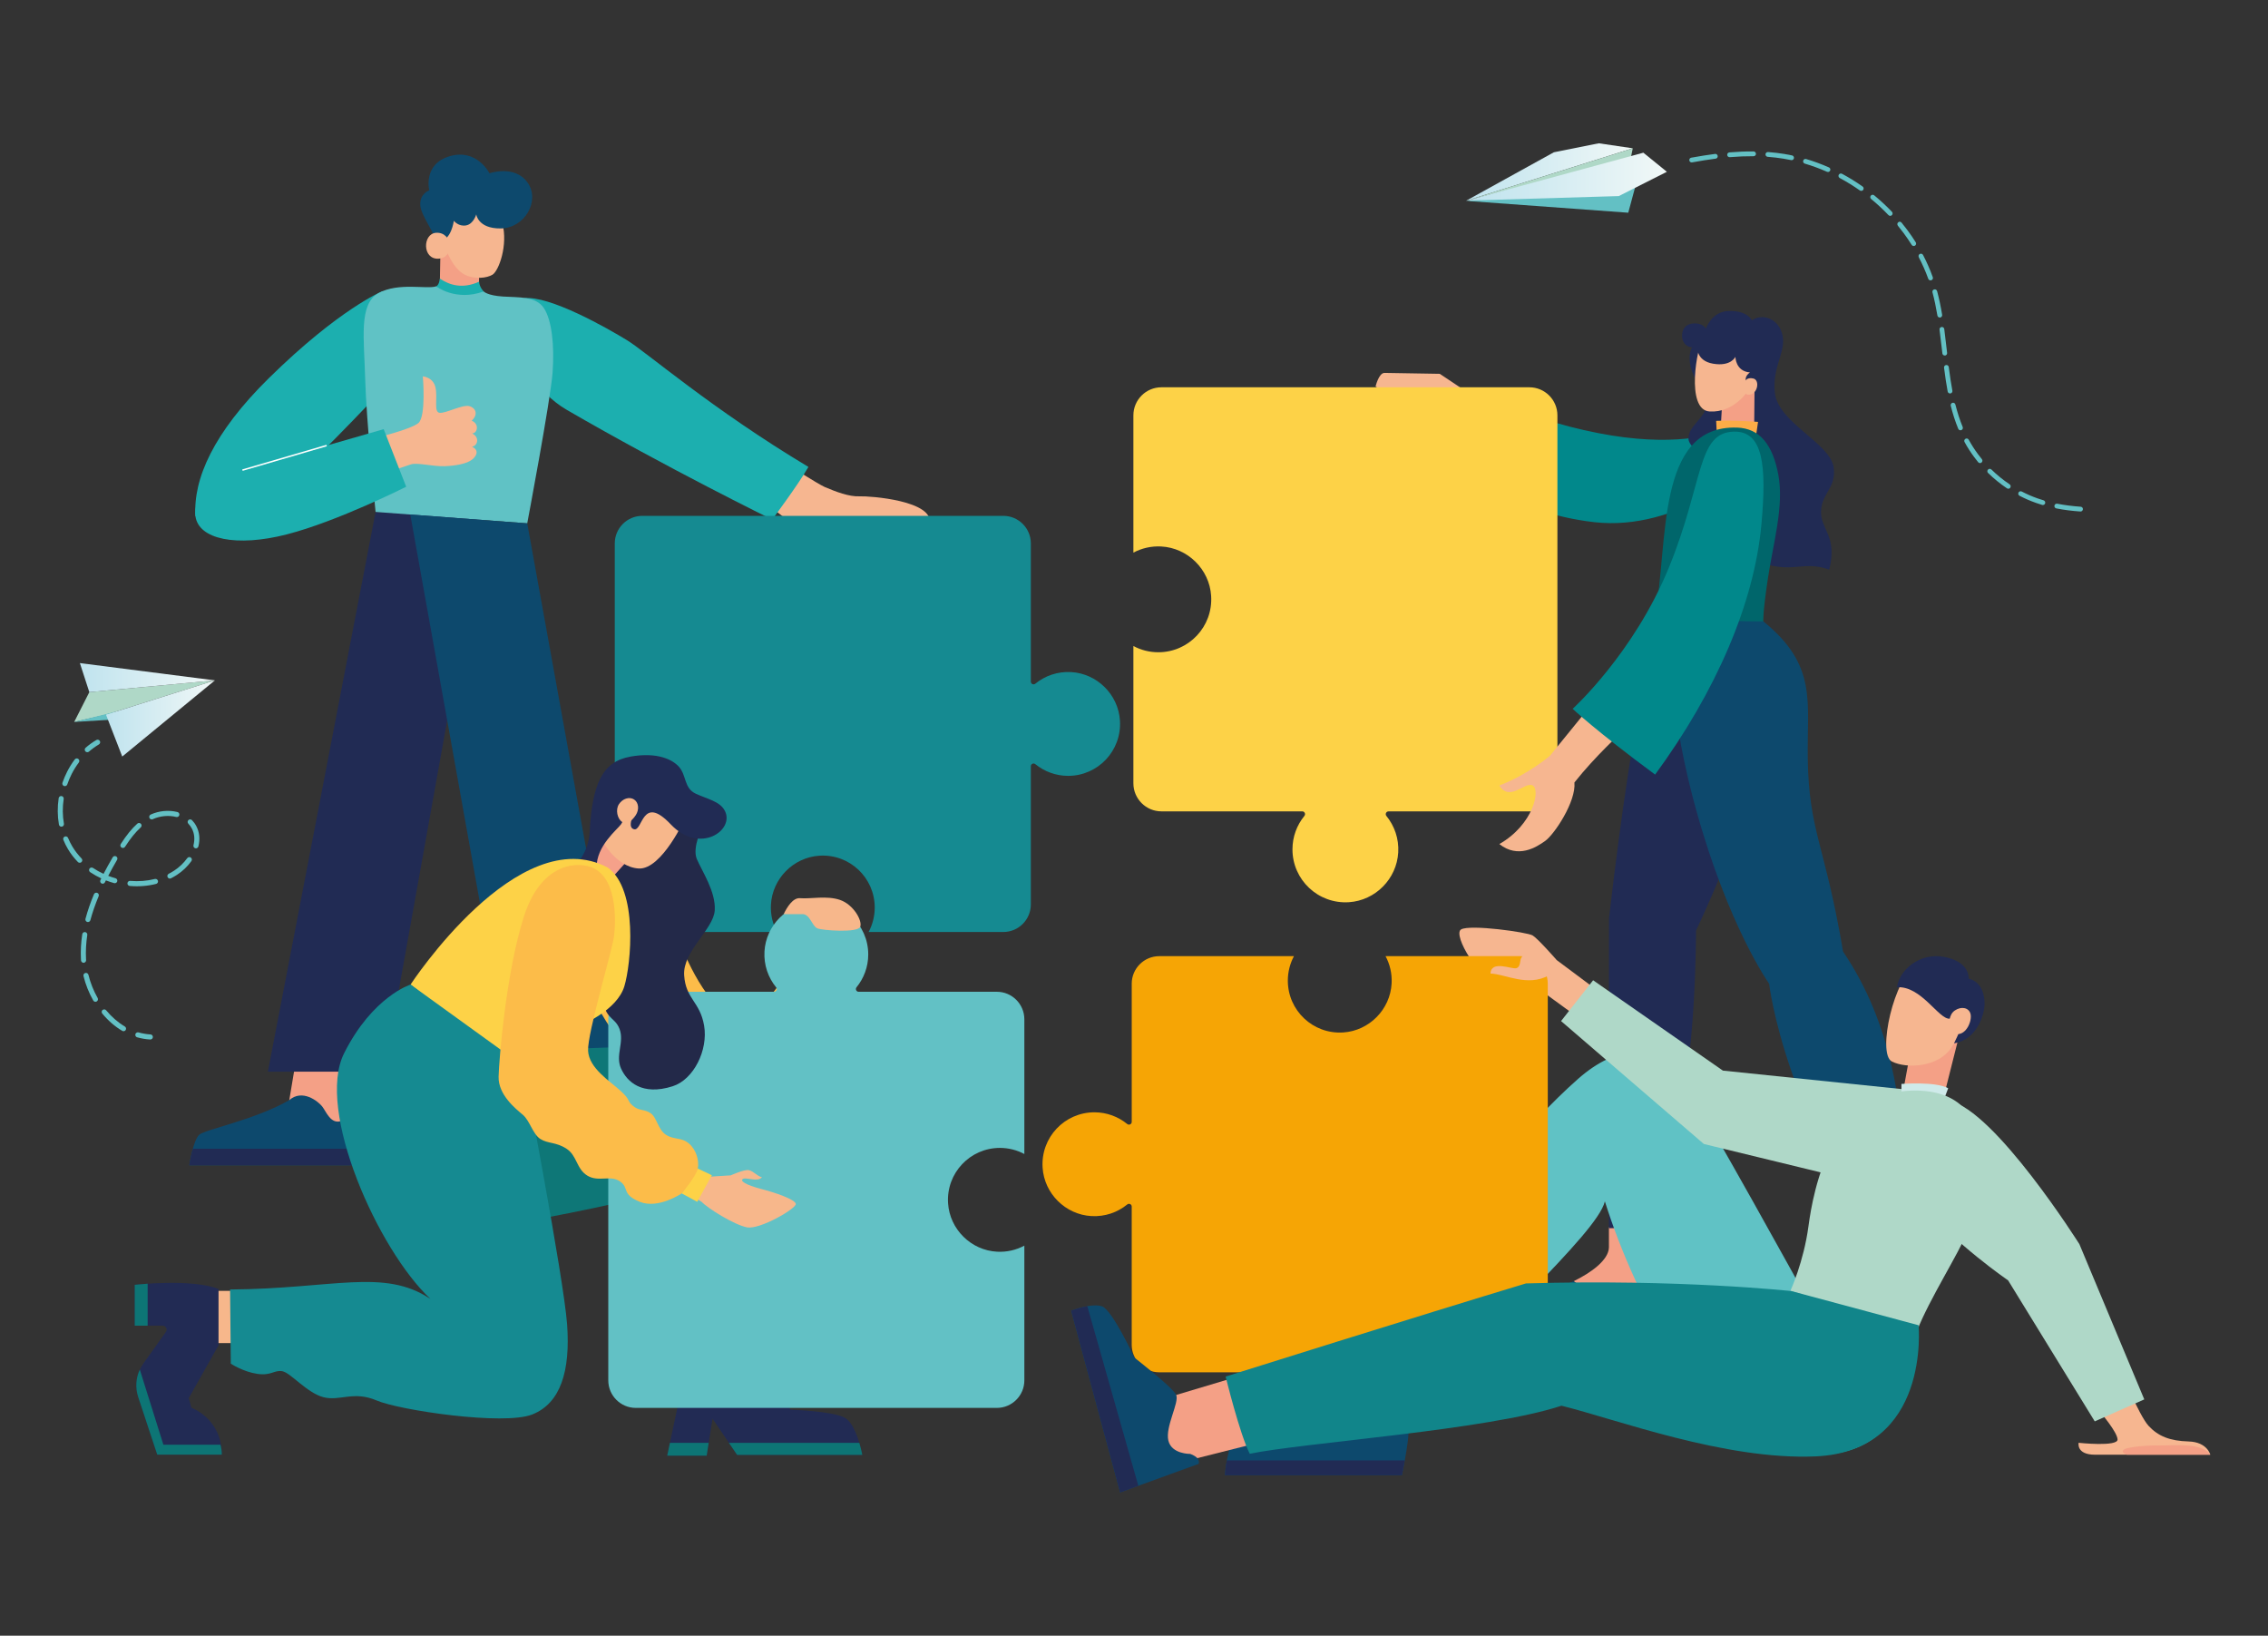
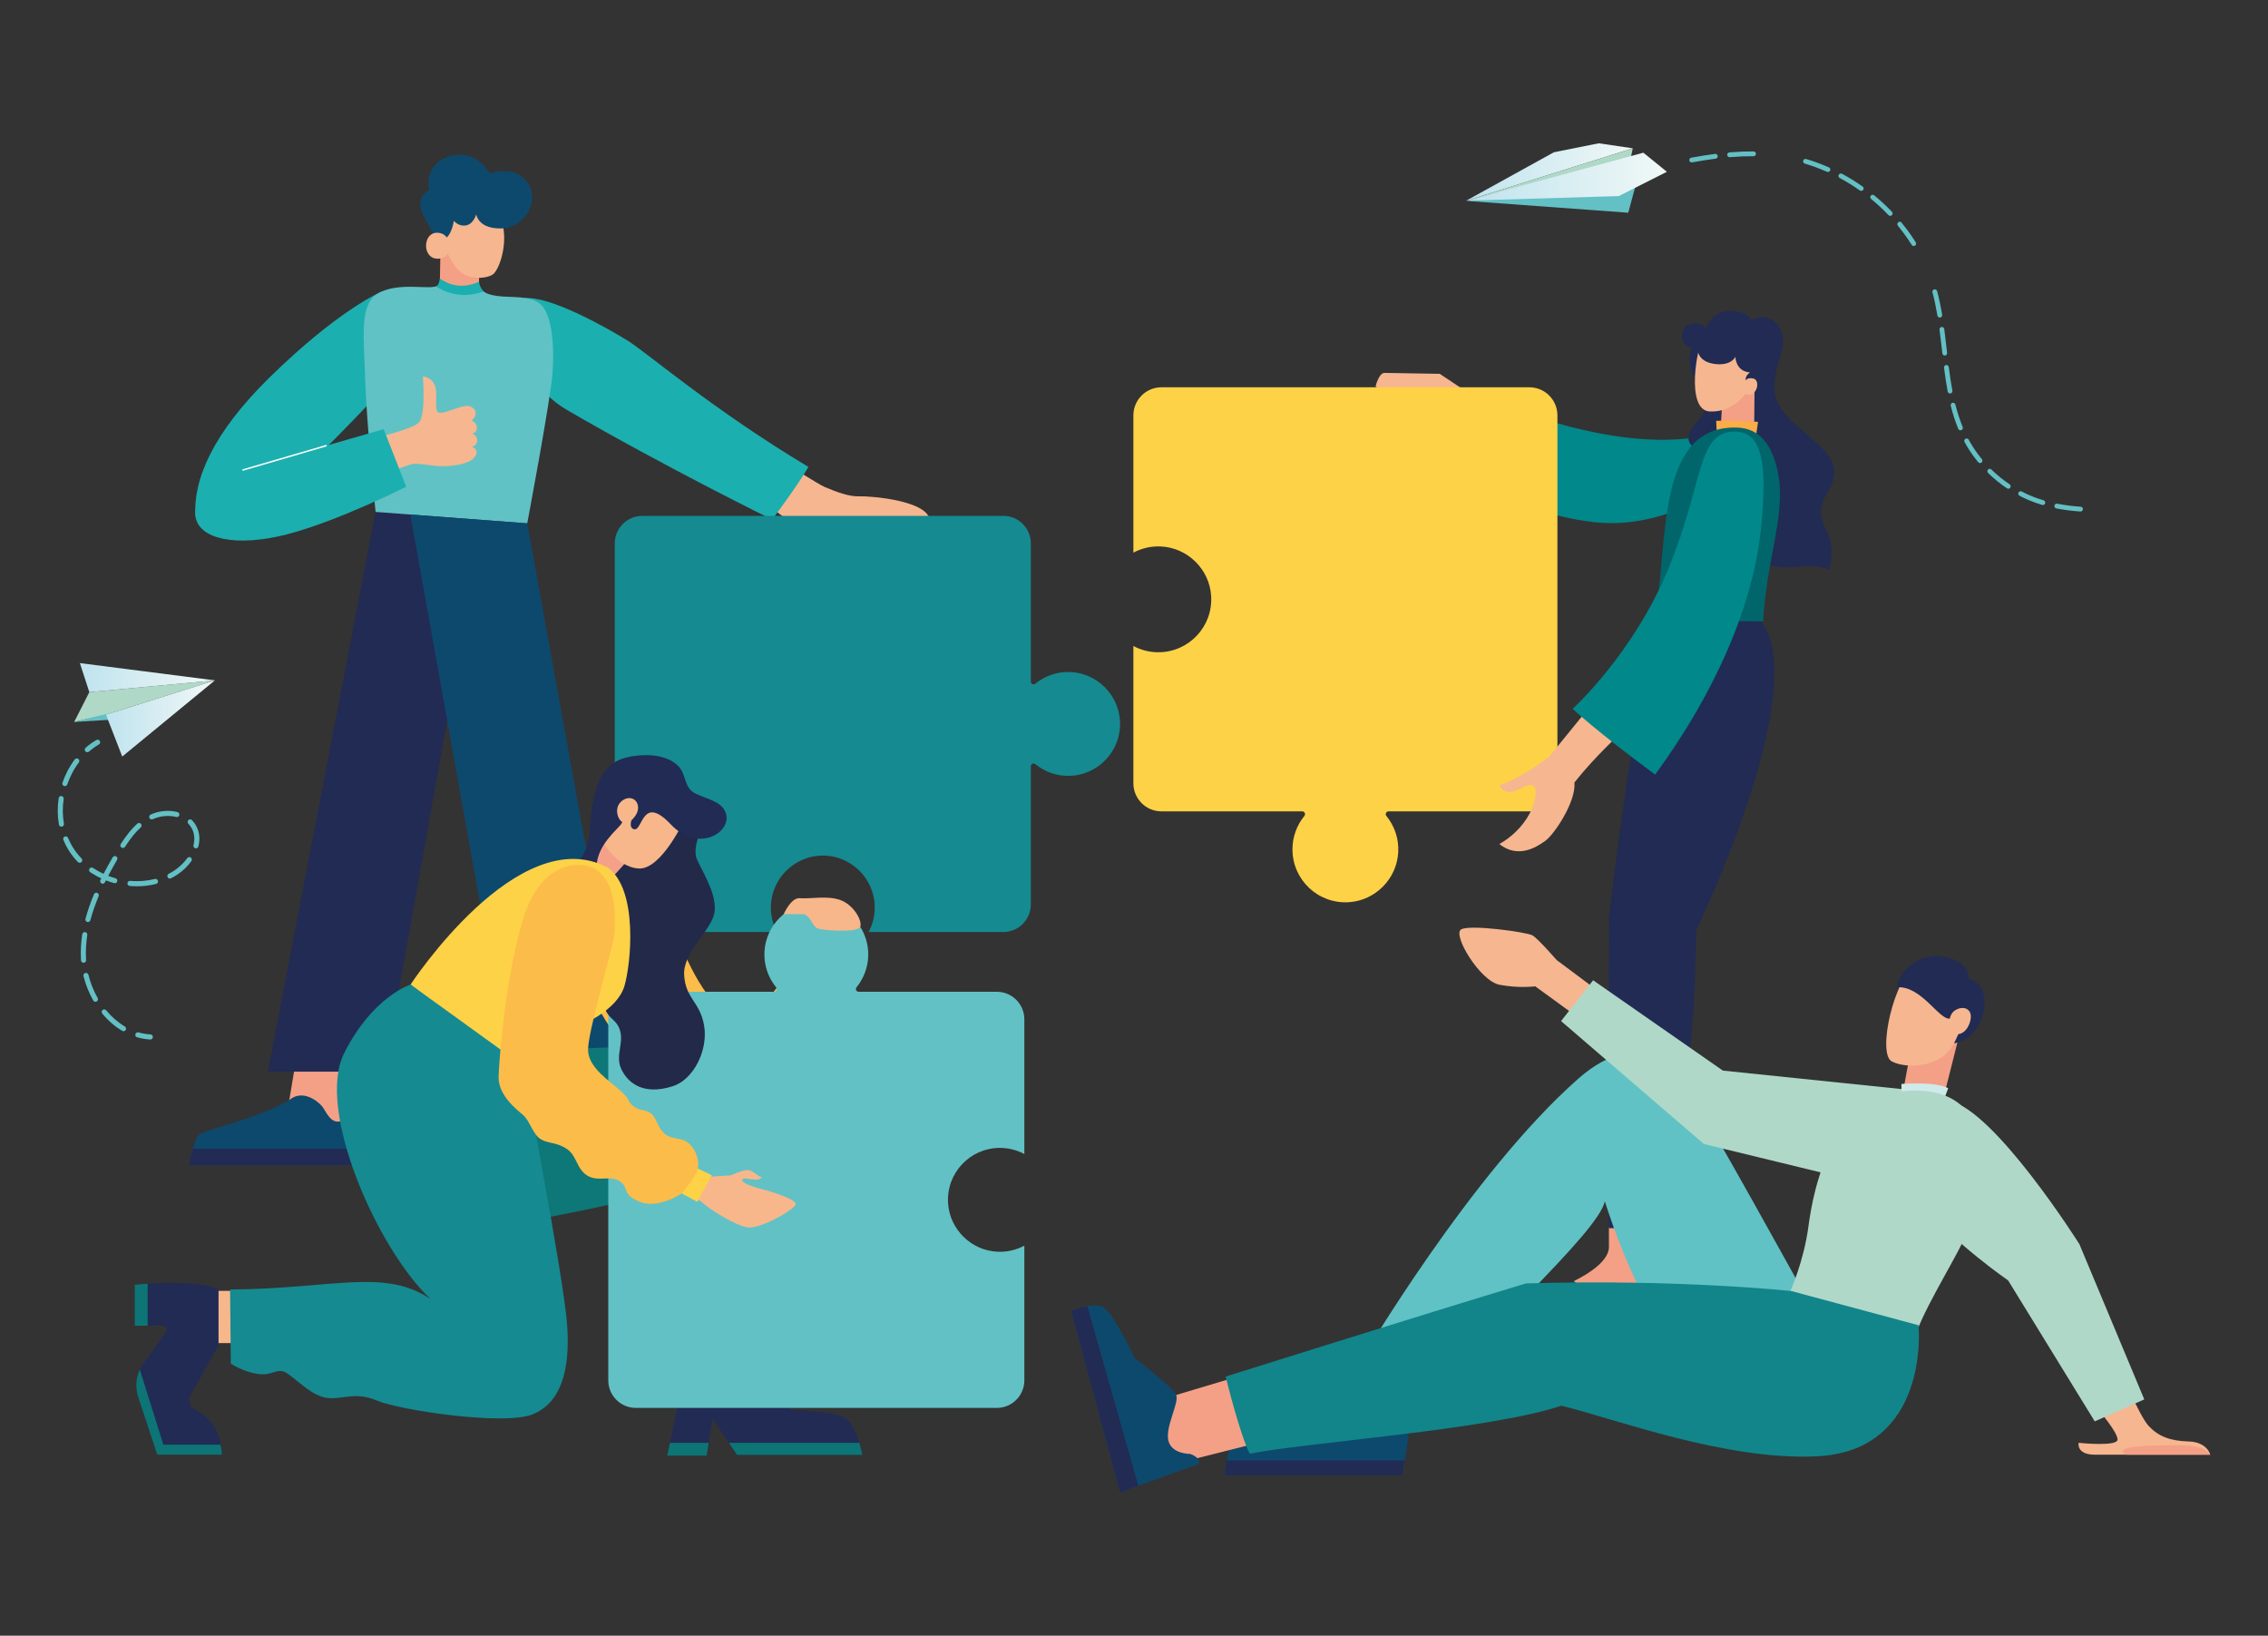
<svg xmlns="http://www.w3.org/2000/svg" xmlns:xlink="http://www.w3.org/1999/xlink" id="uuid-112d8dd0-f6a5-4724-aa55-09c059850906" width="864" height="623" viewBox="0 0 864 623">
  <rect x="0" y="0" width="864" height="623" fill="#333333" stroke="none" />
  <defs>
    <linearGradient id="uuid-b5621879-4bb2-4a20-a8fd-05d78fce6d04" x1="189.14" y1="258.09" x2="240.57" y2="258.09" gradientTransform="translate(271) rotate(-180) scale(1 -1)" gradientUnits="userSpaceOnUse">
      <stop offset="0" stop-color="#f1f8f7" />
      <stop offset="1" stop-color="#bfe3ee" />
    </linearGradient>
    <linearGradient id="uuid-75d24fe0-8c3c-43df-ae74-b5f8e970309b" y1="273.65" x2="230.61" y2="273.65" xlink:href="#uuid-b5621879-4bb2-4a20-a8fd-05d78fce6d04" />
    <linearGradient id="uuid-d2013f5a-13b4-43a6-82c6-d97165cb1b3d" x1="214.42" y1="65.54" x2="278" y2="65.54" gradientTransform="translate(836.43) rotate(-180) scale(1 -1)" xlink:href="#uuid-b5621879-4bb2-4a20-a8fd-05d78fce6d04" />
    <linearGradient id="uuid-efa3bb46-2294-4de2-9a76-d66b01f4e639" x1="201.43" y1="67.28" x2="277.6" y2="67.28" gradientTransform="translate(836.43) rotate(-180) scale(1 -1)" xlink:href="#uuid-b5621879-4bb2-4a20-a8fd-05d78fce6d04" />
  </defs>
  <path d="M263.03,153.47s46.77,30.16,51.11,32c4.34,1.84,9.26,3.74,13.25,3.57,4-.17,28.64,1.63,26.76,10.55-1.45,6.87-42.66,6.88-49.62,1.83s-14.92-11.44-14.92-11.44l-26.57-36.51Z" fill="#f6b690" />
  <path d="M199.48,113.59c9.79-1.23,31.97,11.46,39.39,15.99,7.42,4.53,32.14,26.12,69.1,48.26-3.91,6.8-13.8,20.05-13.8,20.05,0,0-40.25-19.72-78.32-41.82-5.74-3.33-10.37-8.3-14.18-13.73-3.35-4.76-6.41-10.51-6.25-15.43.35-10.64,4.07-13.31,4.07-13.31Z" fill="#1cafaf" />
  <path d="M74.46,196.58c-.9-14.18,6.85-31.77,27.97-52.56,26.73-26.31,43.06-33.02,43.06-33.02,0,0,7.52.82,9.76,8.4,3.9,13.15-10.87,30.3-10.87,30.3,0,0-28.05,30.27-48.07,46.75-7.36-.23-14.56,1.13-21.85.12Z" fill="#1cafaf" />
  <polygon points="202.87 405.06 205.94 432.38 232.49 430.91 226.94 397.63 202.87 405.06" fill="#f4a086" />
  <path d="M182.62,94.88l-.15,14.35s-4.7,2.24-8.8,1.68c-4.1-.56-6.1-3.23-6.1-3.23l.21-12.21,11.36-3.96,3.48,3.37Z" fill="#f4a086" />
  <polygon points="137.84 405.06 134.77 432.38 108.22 430.91 113.77 397.63 137.84 405.06" fill="#f4a086" />
  <polygon points="143.08 194.98 102.05 408.17 146.36 408.17 184.41 195.98 143.08 194.98" fill="#212b54" />
  <path d="M72.11,443.83s1.48-9.68,3.84-11.68c2.36-2.01,21.44-5.71,34.26-13.15,4.98-4.31,10.88.41,12.47,2.35,1.59,1.95,3.25,7.02,7.38,5.61,4.13-1.42,6.73-2.66,6.73-2.66l2.01,19.53h-66.67Z" fill="#0d496d" />
  <path d="M73.47,437.52c-.87,3.1-1.36,6.31-1.36,6.31h66.67l-.65-6.31h-64.67Z" fill="#212b54" />
  <path d="M169.91,94.94s2.53,7.44,7.23,9.72c3.76,1.82,8.37,1.26,10.49-.04,2.35-1.44,6-11.19,3.72-19.71-2.28-8.52-7.12-10.73-13.85-9.61-6.73,1.12-11.15,7.96-7.58,19.64Z" fill="#f6b690" />
  <path d="M172.89,84.1s-1.02,7.65-5.4,7.54c-4.38-.11-2.28.77-2-.88.28-1.65-5.04-8.63-5.37-12.45-.39-4.52,3.4-5.82,3.4-5.82,0,0-2.5-10.03,7.85-13.01,10.35-2.98,15.09,6.52,15.09,6.52,0,0,9.61-3.37,14.52,3.54,4.91,6.91-1.05,17.43-10.35,17.47-8.59.04-9.2-5.37-9.2-5.37,0,0-1,3.68-3.88,4.21s-4.66-1.75-4.66-1.75Z" fill="#0d496d" />
  <path d="M184.26,111s-1.54-1.42-1.77-3.7c-6.23,2.81-11.14,1.37-14.93-1.19-.28,2.6-1.4,2.95-1.4,2.95,0,0,2.4,4.86,9.05,5.3,7.41.49,9.05-3.35,9.05-3.35Z" fill="#1cafaf" />
  <path d="M184.26,111s1.37,1.56,7.33,1.94c5.96.39,12.59-.18,15.61,4.42,3.02,4.59,4.07,14.24,3.3,24.62-.77,10.38-9.65,57.35-9.65,57.35l-57.77-4.35s-3.58-35.36-3.96-50.61c-.39-15.26-2.56-28.52,5.05-32.72,7.61-4.21,18.55-1.37,21.99-2.6,0,0,7.44,5.86,18.1,1.95Z" fill="#60c2c5" />
  <path d="M143.47,166.69s12.8-3.08,15.87-5.52c3.07-2.44,1.74-17.82,1.74-17.82,0,0,3.99.27,4.84,4.32.85,4.05-.75,9.23,1.52,9.56,2.27.33,8.92-3.34,11.47-2.51,2.56.83,3.2,3.32.77,5.52,2.96,1.13,2.29,4.75.18,4.86,2.95,1.41,2.15,4.67-.04,5.05,3.3,1.5,1.26,4.28-.69,5.37-1.95,1.1-5.15,1.85-9.66,2.04-4.51.19-10.6-1.52-13.03-.66-2.43.86-9.93,3.29-9.93,3.29l-3.04-13.5Z" fill="#f6b690" />
  <polygon points="200.85 199.33 238.66 408.17 194.35 408.17 156.3 195.98 200.85 199.33" fill="#0d496d" />
  <path d="M268.6,443.83s-1.48-9.68-3.84-11.68c-2.36-2.01-21.44-5.71-34.26-13.15-4.98-4.31-10.88.41-12.47,2.35-1.59,1.95-3.25,7.02-7.38,5.61s-6.73-2.66-6.73-2.66l-2.01,19.53h66.67Z" fill="#0d496d" />
  <path d="M267.24,437.52c.87,3.1,1.36,6.31,1.36,6.31h-66.67l.65-6.31h64.67Z" fill="#212b54" />
  <path d="M95.7,177.98l50.46-14.52,8.58,21.93s-26.23,13.21-45.45,18.14c-19.21,4.93-33.68,1.9-34.84-6.95-1.62-12.38,21.24-18.6,21.24-18.6Z" fill="#1cafaf" />
  <path d="M166.15,88.66c-5.2.31-5.35,10.22.92,9.87,6.27-.35,5.45-10.25-.92-9.87Z" fill="#f6b690" />
  <line x1="124.43" y1="169.71" x2="92.36" y2="179.07" fill="#212b54" />
  <rect x="91.69" y="174.11" width="33.41" height=".56" transform="translate(-44.54 37.37) rotate(-16.28)" fill="#fff" />
  <path d="M408.04,255.98c-5.18-.29-9.96,1.42-13.64,4.43-.68.56-1.7.08-1.7-.8v-52.64c0-5.79-4.7-10.49-10.49-10.49h-137.52c-5.79,0-10.49,4.7-10.49,10.49v137.52c0,5.79,4.7,10.49,10.49,10.49h51.31c-1.64-3.06-2.5-6.6-2.31-10.36.51-9.94,8.54-18.07,18.47-18.7,11.51-.73,21.07,8.39,21.07,19.74,0,3.37-.85,6.55-2.33,9.32h51.31c5.79,0,10.49-4.7,10.49-10.49v-52.64c0-.88,1.02-1.36,1.71-.8,3.41,2.78,7.76,4.46,12.5,4.46,11.36,0,20.48-9.57,19.74-21.09-.64-9.89-8.71-17.88-18.6-18.44Z" fill="#158a91" />
  <path d="M565.51,153.73l-17.03-11.35s-18.84-.33-21.04-.35-3.41,5.17-3.41,5.17c0,0,12.64,9.02,22.55,9.56,9.91.54,15.74,6.09,15.74,6.09l3.18-9.11Z" fill="#f6b690" />
  <path d="M663.62,162.96c-2.03-.5-4.17-.25-6.08.6-4.54,2-20.36,6.97-48.75,1.39-30.37-5.97-43.15-15.71-43.15-15.71l-11.6,28.35s21.54,17.74,53.39,21.3c31.85,3.56,59.22-20.51,61.5-24.83,2.12-4.02.16-9.75-5.31-11.1Z" fill="#01888b" />
  <path d="M612.92,467.38c0,2.76,0,5.36,0,7.78-.16,4.79-6.74,9.57-13.45,12.83,1.92,1.48,6.51,4.37,13.48,4.86,0,3.07,0,4.71,0,4.71l16.04-2.38s.2-12.35,1.95-27.8h-18.04Z" fill="#f4a086" />
  <path d="M630.91,467.78c1.29-11.52,3.44-24.82,7.02-36.02,8.32-26.03,8.17-77.34,8.17-77.34,0,0,44.5-91.72,24.82-117.75-29.36-5.45-38.44-4.54-38.44-4.54,0,0-9.54,30.88-19.52,117.6-.09,48.08-.07,91.01-.04,118.05h17.99Z" fill="#212b54" />
  <path d="M731.8,491.92c.52-.46,1.06-.88,1.61-1.27-1.12-4.85-2.92-13.21-4.54-23.27h-19.56c7.56,15.57,13.69,27.8,13.69,27.8h5.53c.92-1.2,2.01-2.29,3.27-3.26Z" fill="#f4a086" />
  <path d="M630.19,488.26l-1.57-.02s-7.65,4.7-13.77,4.68c-8.04-.03-13.29-3.32-15.38-4.93.2-.1-7.81,3.28-10.71,3.88-16.21,3.31-15.71,14.61-15.71,14.61h57.91l-.77-18.21Z" fill="#0d496d" />
  <path d="M573.91,502.27c-.95,2.39-.87,4.2-.87,4.2h57.91l-.18-4.2h-56.87Z" fill="#212b54" />
  <path d="M726.27,499.1c1.18-2.86,3.02-5.25,5.52-7.18.81-.72,1.66-1.35,2.55-1.89-.3-.16-.64-.25-.99-.25h-.32c-3.05,2.64-4.41.64-5.28-1.86-.3-.87-1.13-1.44-2.05-1.44h-5.37c-1.01,0-1.9.7-2.12,1.69-.46,2.08-1.74,4.42-7.07,5.76-12.65,3.19-10.71,12.55-10.71,12.55h23.28c.27-2.67,1.13-5.13,2.55-7.38Z" fill="#0d496d" />
  <path d="M532.66,324.68c.3-5.28-1.45-10.15-4.51-13.9-.57-.7-.08-1.74.82-1.74h53.64c5.9,0,10.69-4.79,10.69-10.69v-140.15c0-5.9-4.79-10.69-10.69-10.69h-140.15c-5.9,0-10.69,4.79-10.69,10.69v52.29c3.12-1.67,6.73-2.55,10.56-2.35,10.13.52,18.42,8.7,19.06,18.82.74,11.73-8.55,21.47-20.12,21.47-3.44,0-6.67-.86-9.5-2.38v52.29c0,5.9,4.79,10.69,10.69,10.69h53.64c.9,0,1.38,1.04.81,1.74-2.84,3.47-4.54,7.91-4.54,12.74,0,11.58,9.76,20.87,21.5,20.12,10.08-.65,18.22-8.88,18.79-18.96Z" fill="#fdd247" />
  <path d="M724.73,502.17h-23.95c-.74,2.39-.34,4.31-.34,4.31h23.28c.15-1.5.49-2.94,1.01-4.31Z" fill="#212b54" />
  <path d="M605.24,269.66l-14.76,18.16s-8.17,7.11-19.3,11.35c4.01,6.43,9.69-1.59,12.71,0s.31,14.86-12.71,22.32c7.11,5.6,14,1.29,17.48-1.21,3.48-2.5,11.81-14.98,11.12-22.25,7.95-10.06,18.16-19.3,18.16-19.3l-12.71-9.08Z" fill="#f6b690" />
-   <path d="M673.96,374.7s1.51,13.17,8.48,33.3c4.02,11.61,16.89,38.82,27.07,59.78h19.43c-1.08-6.68-2.09-14.12-2.76-21.79-2.27-25.88-5.3-55.85-24.06-83.55-6.86-40.68-13.03-45.7-13.45-73.46-.33-21.84,3.77-35.51-16.92-52.31-19.72-16.02-35.77-4.99-35.77-4.99,0,0-2.42,31.03,9.99,76.13,12.41,45.1,28,66.9,28,66.9Z" fill="#0d496d" />
  <path d="M646.56,129.92s-4.17,2.57-2.52,9.64c1.65,7.06,5.85,7.57,6.15,13.52.3,5.95-7.21,8.83-6.96,14.13.25,5.3,19.78,14.53,19.98,14.73.2.2,16.19-7.67,16.19-7.67l-6.41-28.3-3.27-15.34-23.17-.71Z" fill="#212b54" />
  <polygon points="655.95 155.44 655.34 166.09 668.21 167.85 668.41 146.61 655.95 155.44" fill="#f4a086" />
  <path d="M665.91,148.81s-5.29,8.48-14.63,7.91c-9.34-.57-4.67-25.32-2.58-27.41,2.09-2.09,16.27-3.93,19.22,1.97,2.95,5.9,1.64,13.5-2.01,17.54Z" fill="#f6b690" />
  <path d="M646.61,131.77s-.78,5.61,6.02,6.76c6.8,1.15,8.48-2.62,8.48-2.62,0,0,0,5.49,5.53,5.94-3.32,2.42-.86,5.37,1.15,6.76,2.01,1.39,5,6.02,5.16,11.8.16,5.78-4.06,53.02-4.06,53.02,0,0,4.51,2.25,10.45,2.62,5.94.37,10.04-1.72,17.5.9,3.28-12.82-3.44-15.41-3.11-22.33.33-6.92,5.83-8.79,4.83-16.51-1.19-9.24-21.1-17.04-22.41-28.39-1.04-8.97,3.36-14.59,3.12-20.26-.31-7.22-7.1-10.67-11.89-7.47,0,0-1.67-3.85-9.09-3.52-6.3.28-8.44,6.71-8.44,6.71,0,0-1.04-2.1-4.37-2.01-3.13.08-4.54,1.9-4.69,4.34-.22,3.71,3.09,5.85,5.82,4.26Z" fill="#212b54" />
  <path d="M653.78,160.29l.25,5.5,14.78,1.31.92-6.41s-8.75-.69-15.95-.4Z" fill="#fdac47" />
  <path d="M661.75,162.86c8.58.28,13.64,6.46,15.76,18.26s-1.99,25.68-4.01,39.1c-2.02,13.42-1.77,16.45-1.77,16.45,0,0-26.28.15-41.22-2.72,5.2-26.54,0-72.12,31.23-71.08Z" fill="#00666b" />
  <path d="M660.49,164.4c11.2-.3,12.57,12.85,10.52,35.36-2.72,29.95-17.33,63.7-40.49,95.26-22.85-16.88-31.41-25.05-31.41-25.05,0,0,23.3-21.11,36.66-53.81,13.36-32.69,10.63-51.38,24.71-51.76Z" fill="#01888b" />
  <path d="M664.84,145.12s.7-1.56,3.15-.94,1.68,5.86-1.58,6.15-1.58-5.2-1.58-5.2Z" fill="#f6b690" />
  <polygon points="524.59 519.76 513.31 539.79 528.29 550.97 533.75 544.86 547.84 522.84 524.59 519.76" fill="#f4a086" />
  <path d="M466.61,561.87s1.08-12.77,4.04-13.12c2.96-.34,29.27-4.58,32.17-5.52,2.9-.94,7.19-9.92,11.87-10.06,4.68-.14,10.84,11.88,14.14,12.13,3.3.25,5.47-3.1,7.29-2.36,1.82.74-2.07,18.93-2.07,18.93h-67.44Z" fill="#0d496d" />
  <path d="M467.37,556.24c-.53,2.94-.76,5.63-.76,5.63h67.44s.53-2.47,1.1-5.63h-67.78Z" fill="#212b54" />
  <path d="M687.68,493.39s-37.39-67.96-46.93-82.39c-9.54-14.43-25.04-12.88-39.5-.15-40.86,35.97-82.64,107.11-82.64,107.11,0,0,17.86,8.46,29.66,14.08,14.08-22.55,60.09-61.75,63.11-74.46,11.35,36.02,40.41,96.51,80.82,96.51s38.1-47.22,38.1-47.22l-42.64-13.47Z" fill="#60c2c5" />
  <path d="M800.23,538.03s6.26,7.26,6.46,10.19c.2,2.93-14.83,1.31-14.83,1.31,0,0-1.01,4.54,6.26,4.54h43.89s-1.11-4.84-8.27-5.05c-7.16-.2-11.6-2.02-15.24-5.95-3.63-3.94-11-21.87-11-21.87l-7.26,16.83Z" fill="#f6b690" />
  <path d="M607.08,376.16l-14.03-10.47s-7.16-8.18-9.18-9.4c-2.01-1.23-23.95-4.31-27.28-2.28-3.34,2.03,7.21,19.65,14.67,21.07,7.46,1.42,13.59.59,13.59.59l15.85,11.53,6.38-11.04Z" fill="#f6b690" />
  <path d="M656.34,407.77l-49.44-34.41-12.21,15.54,54.39,46.82,53.17,12.92s23.51-.4,27.04-17.86c3.53-17.46.51-15.42.51-15.42l-73.46-7.59Z" fill="#afd8c8" />
  <path d="M746.81,392.57s-6.62,26.25-6.62,26.25l-15.64-.71,3-16.32,19.25-9.22Z" fill="#f4a086" />
  <path d="M724.36,416.57v-3.72s13.02-1.02,17.81,1.64c-1.1,2.83-1.46,3.9-1.46,3.9l-16.35-1.82Z" fill="#cfeaea" />
  <path d="M742.97,368.12c10.2,6,6.71,21.64.25,31.13-4.84,7.11-16.7,7.97-22.5,5.05-5.8-2.93,1.06-32.74,9.13-36.17,8.07-3.43,13.12,0,13.12,0Z" fill="#f6b690" />
  <path d="M722.63,376.04c1.03-6.83,8.85-13.25,17.86-11.6,8.9,1.62,9.48,6.71,9.54,8.32,4.89,1.21,6.1,6.23,6,9.86-.1,3.63-2.72,13.34-11.63,14.75,3.81-7.72,3.91-10.54,3.91-10.54,0,0-1.41.76-5.55,1.16-4.14.4-10.88-12.64-20.13-11.96Z" fill="#212b54" />
-   <path d="M415.79,463.18c5.18.29,9.96-1.42,13.64-4.43.68-.56,1.7-.08,1.7.8v52.64c0,5.79,4.7,10.49,10.49,10.49h137.52c5.79,0,10.49-4.7,10.49-10.49v-137.52c0-5.79-4.7-10.49-10.49-10.49h-51.31c1.64,3.06,2.5,6.6,2.31,10.36-.51,9.94-8.54,18.07-18.47,18.7-11.51.73-21.07-8.39-21.07-19.74,0-3.37.85-6.55,2.33-9.32h-51.31c-5.79,0-10.49,4.7-10.49,10.49v52.64c0,.88-1.02,1.36-1.71.8-3.41-2.78-7.76-4.46-12.5-4.46-11.36,0-20.48,9.57-19.74,21.09.64,9.89,8.71,17.88,18.6,18.44Z" fill="#f6a505" />
  <path d="M742.59,390.32s-.38-3.77,2.12-5.46c2.5-1.69,5.39-1.08,5.98,1.37.6,2.45-1.44,7.88-5.29,7.66-2.55-.14-2.81-3.57-2.81-3.57Z" fill="#f6b690" />
  <path d="M730.31,506.86l-48.24-15.24s5.05-11,6.86-24.52,8.98-53.78,43.08-51.66c34.1,2.12,20.43,46.01,17.38,53.88-3.05,7.87-14.53,25.73-19.08,37.54Z" fill="#afd8c8" />
  <path d="M725.56,421.29c-10.59,8.88-2.93,25.23,7.04,37.64,11.6,14.43,32.41,28.76,32.41,28.76l32.99,53.68,18.87-8.37-24.72-59.13s-32.07-50.89-49.58-54.66c-12.28-2.65-17.01,2.09-17.01,2.09Z" fill="#afd8c8" />
  <polygon points="468.16 525.3 443.31 532.74 440.43 547.79 448.15 556.24 453.6 556.01 482.04 548.84 468.16 525.3" fill="#f4a086" />
  <path d="M432.13,517.08s14.72,11.39,15.95,14.23-4.23,12.12-3,17.35c1.23,5.23,8.32,5.1,8.32,5.1,0,0,2.51.86,3.07,2.12s.07,1.71.07,1.71l-29.82,10.83-18.65-69.19s7.87-3.09,11.79-1.65c3.92,1.44,12.28,19.5,12.28,19.5Z" fill="#0d496d" />
  <path d="M408.07,499.23l18.65,69.19,6.93-2.52-19.43-68.4c-3.19.57-6.15,1.73-6.15,1.73Z" fill="#212b54" />
  <path d="M682.47,491.75s-42.66-4.66-101.16-2.92c-40.27,12.15-114.4,35.47-114.4,35.47,0,0,5.36,21.92,9.19,29.41,20.29-4.23,90.53-8.95,118.75-18.3,20.62,5.06,62.21,20.8,96.78,19.3,43.95-1.91,39.25-49.95,39.25-49.95l-48.41-13Z" fill="#11858a" />
  <path d="M579.47,364.9c-.49.95-.15,3.48-1.91,3.88-1.77.39-9.52-3.14-9.76,2.01,5.79.25,14.08,5.15,22.18.74,8.1-4.42-7.39-12.65-10.5-6.62Z" fill="#f6b690" />
  <path d="M810.27,554.08s-2.64-.91-1.14-1.98,9.2-1.64,14.01-1.57c4.81.07,15.74-1.18,18.86,3.54h-31.73Z" fill="#f4a086" />
  <path d="M259.7,360.62s10.01,26.33,21.94,26.78c11.93.45,28.81-36.35,28.81-36.35h11.59s-8.53,60.99-43.82,65.04c-35.29,4.05-52.28-36.23-52.28-36.23l33.76-19.24Z" fill="#fcbc49" />
  <polygon points="290.97 513.62 288.44 523.82 265.48 524.15 268.62 509.3 290.97 513.62" fill="#f7b78b" />
  <path d="M261.2,521.3l-7.02,33.13h15.03l2.23-14.08,9.36,13.79h47.69s-2.08-11.59-6.66-14.15c-4.57-2.56-20.66-3.07-20.66-3.07,0,0-6.77-11.01-11.96-15.61h-28.01Z" fill="#222b54" />
  <polygon points="255.21 549.55 254.18 554.43 269.21 554.43 269.98 549.55 255.21 549.55" fill="#0d7575" />
  <path d="M277.69,549.55l3.11,4.58h47.69s-.37-2.03-1.13-4.58h-49.67Z" fill="#0d7575" />
  <path d="M259.7,515.49l31.27.59s10.76-38.71,12.62-75.85c1.86-37.13-10.89-41.61-27.34-42.2-16.46-.59-92.33,2.87-92.33,2.87l18.06,63.97s44.9-8.02,55.19-13.08c0,0-.51,11.31-1.86,14.01-1.35,2.7-3.21,7.17-2.95,9.11.25,1.94,4.98,9.71,5.74,13.08.76,3.38-3.8,6.84-3.29,12.66.51,5.82,3.88,9.33,4.89,14.84Z" fill="#0e7777" />
  <path d="M291.23,362.4c-.29,5.18,1.42,9.96,4.43,13.64.56.68.08,1.7-.8,1.7h-52.64c-5.79,0-10.49,4.7-10.49,10.49v137.52c0,5.79,4.7,10.49,10.49,10.49h137.52c5.79,0,10.49-4.7,10.49-10.49v-51.31c-3.06,1.64-6.6,2.5-10.36,2.31-9.94-.51-18.07-8.54-18.7-18.47-.73-11.51,8.39-21.07,19.74-21.07,3.37,0,6.55.85,9.32,2.33v-51.31c0-5.79-4.7-10.49-10.49-10.49h-52.64c-.88,0-1.36-1.02-.8-1.71,2.78-3.41,4.46-7.76,4.46-12.5,0-11.36-9.57-20.48-21.09-19.74-9.89.64-17.88,8.71-18.44,18.6Z" fill="#62c1c5" />
  <rect x="79.08" y="491.66" width="14.97" height="19.89" fill="#f7b78b" />
  <path d="M267.72,314.65s-4.14,8.01-2.28,12.49c1.86,4.48,7.34,12.49,6.84,19.67-.51,7.17-12.24,15.53-11.65,24.64.59,9.11,6,9.93,7.6,19.16,1.6,9.28-3.93,20.56-11.98,23.12-11.65,3.71-17.39-1.69-19.66-6.75-2.28-5.06,1.35-10.04-.59-15.11-1.94-5.06-6.16-3.21-6.58-14.18-.42-10.97-3.46-46.89-3.46-46.89l15.53-27.8,26.25,11.65Z" fill="#232949" />
  <polygon points="239.62 327.14 233.29 334.15 223.83 328.24 233.96 315.07 239.62 327.14" fill="#f5a18a" />
  <path d="M83.25,490.97v21.42l-11.35,20.14,1.02,3.67s11.58,4.04,11.58,17.84h-24.59l-7.26-21.98c-1.42-4.29-.7-8.99,1.92-12.67l8.49-11.9c.92-.98.23-2.59-1.12-2.59h-10.6v-15.56s21.76-2.45,31.91,1.62Z" fill="#222b54" />
  <path d="M228.93,319.4s5.47,10.86,14.37,11.39c8.91.54,17.97-19.69,17.97-19.69l-13.88-11.78-18.47,20.07Z" fill="#f7b78b" />
  <path d="M240.11,288.18c10.58-1.86,16.21,1.28,18.52,3.85,2.93,3.26,1.91,8.16,6.36,10.24,4.44,2.08,9.16,2.89,11.08,6.43,4.05,7.46-9.51,16.92-20.54,5.28-11.03-11.65-10.63,2.76-14.01,1.86-3.38-.9,1.46-7.82-.56-7.99-2.03-.17-3.04,4.22-4.39,6.13-1.35,1.91-9.45,8.27-9.28,16.43.17,8.16-20.2,7.15-20.2,7.15,0,0,16.76-5.49,17.55-20.7.96-18.29,4.89-26.81,15.46-28.66Z" fill="#212b54" />
  <path d="M242.17,310.51c-1.42,2.15-3.44,3.7-5.2,2.54-1.76-1.17-2.6-4.61-1.18-6.76,1.42-2.15,4.01-2.95,5.77-1.78,1.76,1.17,2.04,3.86.61,6.01Z" fill="#f7b78b" />
  <path d="M53.27,521.61c-1.53,3.25-1.77,6.99-.63,10.46l7.26,21.98h24.59c0-1.36-.18-2.61-.5-3.79h-21.75l-8.99-28.65Z" fill="#0d7575" />
  <path d="M56.25,488.94c-2.98.2-4.92.42-4.92.42v15.56h4.92v-15.98Z" fill="#0d7575" />
  <path d="M156.4,375s41.02-62.7,75.11-44.56c11.73,8.36,8.87,36.93,6.33,45.24-2.78,9.11-16.03,14.52-16.03,14.52l-27.6,14.35-37.81-29.54Z" fill="#fdd247" />
  <path d="M87.65,491.15l.28,28.24s4.67,3.09,10.07,3.88,6.36-1.52,9.51-1.01c3.15.51,9.4,8.27,15.7,9.9,6.3,1.63,11.42-2.53,20.25,1.24,8.83,3.77,48.5,9.62,59.3,5.34,10.8-4.28,14.57-16.54,13.28-34.32-1.29-17.78-16.77-98.46-16.77-98.46l-42.87-30.97s-14.46,4.53-25.32,26.19c-10.86,21.66,12.94,74.94,32.91,93.56-17.72-11.82-36.91-3.88-76.35-3.6Z" fill="#158a91" />
  <path d="M266.55,446.15l3.97,2.01,7.86-.49s5.08-2.31,6.85-1.99c1.77.32,3.19,2.3,5.04,2.71-1.67,1.99-5.87-.11-7.22.63s1.15,2.33,6.82,3.8c5.67,1.47,12.95,4,13.3,5.7.35,1.7-13.7,9.9-18.59,8.95-4.89-.95-14.97-7.25-17.27-9.7-2.62-1.7-4.89-3.02-4.89-3.02l4.14-8.61Z" fill="#f7b78b" />
  <polygon points="265.61 457.74 271.18 447.62 265.82 445.08 259.7 454.54 265.61 457.74" fill="#fdd247" />
  <path d="M223.75,329.84c11.82,2.7,10.8,21.44,10.18,26.67-.62,5.23-10.24,37.08-9.9,43.72.34,6.64,8.33,11.53,12.38,15.25,4.05,3.71,2.25,3.6,4.67,5.68,2.42,2.08,4.33,1.18,6.75,2.81s2.81,6.3,5.91,8.27c3.09,1.97,5.81.84,8.67,3.26,2.86,2.42,4.02,6.61,3.41,9.58s-6.12,9.45-6.12,9.45c0,0-8.89,6.09-15.98,3.21-7.09-2.88-3.88-5.25-7.54-7.78-3.66-2.53-8.21.39-12.43-2.19-4.22-2.59-3.88-7.6-7.93-10.24s-7.03-1.86-9.96-3.71c-2.93-1.86-3.99-6.98-6.75-9.28-2.76-2.31-9.34-7.6-9.17-14.46.17-6.86,2.9-39.88,9.62-60.93,5.63-17.61,16.71-21.01,24.19-19.3Z" fill="#fcbc49" />
  <path d="M320.05,342.77c-5.08-1.75-11.15-.33-15.32-.67-2.66-.21-4.91,3.42-6.19,6.07h7c3.03-.17,3.78,4.59,5.85,5.42,2.08.83,15.4,1.75,16.31-.58.92-2.33-2.58-8.49-7.66-10.24Z" fill="#f7b78b" />
  <polygon points="34.03 263.62 28.26 274.98 40.38 272.21 81.86 259.14 34.03 263.62" fill="#afd8c7" />
  <polygon points="28.26 274.98 48.86 273.7 43.81 271.13 28.26 274.98" fill="#63c0c4" />
  <polygon points="34.03 263.62 30.43 252.56 81.86 259.14 34.03 263.62" fill="url(#uuid-b5621879-4bb2-4a20-a8fd-05d78fce6d04)" />
  <polygon points="81.86 259.14 40.38 272.21 46.57 288.15 81.86 259.14" fill="url(#uuid-75d24fe0-8c3c-43df-ae74-b5f8e970309b)" />
  <path d="M32.81,286.4c-.11-.05-.21-.13-.29-.23-.35-.4-.31-1.01.1-1.37,1.27-1.11,2.65-2.1,4.08-2.94.46-.27,1.05-.12,1.33.34.27.46.12,1.05-.34,1.33-1.33.78-2.6,1.7-3.79,2.73-.31.27-.73.31-1.07.13Z" fill="#63c0c4" />
  <path d="M46.61,392.65s-.04-.02-.05-.03c-2.8-1.65-5.37-3.87-7.61-6.59-.34-.41-.28-1.02.13-1.36.41-.34,1.02-.28,1.36.13,2.11,2.55,4.5,4.62,7.11,6.16.46.27.61.87.34,1.33-.26.44-.82.6-1.27.37ZM35.92,381.44c-.16-.08-.31-.21-.4-.38-1.66-2.92-2.91-6.05-3.71-9.31-.13-.52.19-1.05.71-1.17.52-.13,1.04.19,1.17.71.76,3.09,1.94,6.05,3.51,8.82.26.47.1,1.06-.36,1.32-.29.17-.64.16-.92.02ZM31.4,366.58c-.29-.15-.5-.44-.53-.79l-.03-.47c-.16-3.08,0-6.28.5-9.5.08-.53.58-.89,1.1-.81.53.08.89.57.81,1.1-.47,3.1-.63,6.16-.48,9.11l.03.44c.04.53-.36,1-.9,1.04-.18.01-.35-.03-.51-.1ZM33.06,351.08c-.4-.2-.62-.66-.5-1.11.8-3,1.88-6.16,3.23-9.37.21-.49.77-.73,1.27-.52.48.19.73.77.52,1.27-1.31,3.13-2.37,6.2-3.15,9.12-.14.52-.67.82-1.18.69-.07-.02-.13-.04-.19-.07ZM38.69,336.49c-.47-.24-.66-.81-.43-1.29.11-.21.21-.43.32-.64-1.47-.68-2.9-1.48-4.23-2.37-.44-.3-.56-.9-.27-1.34.3-.44.9-.57,1.34-.27,1.27.85,2.63,1.6,4.03,2.25,1.04-2,2.18-4.07,3.48-6.3.27-.46.87-.62,1.32-.35.46.27.62.86.35,1.32-1.25,2.16-2.36,4.16-3.37,6.09.9.35,1.83.65,2.76.91.52.15.82.68.67,1.19-.14.52-.68.82-1.19.67-1.06-.3-2.11-.64-3.13-1.04-.12.24-.24.49-.36.73-.24.48-.82.68-1.3.44,0,0,0,0-.01,0ZM29.93,328.52c-.09-.05-.18-.11-.25-.19-1.48-1.52-2.76-3.18-3.81-4.96-.66-1.11-1.24-2.28-1.73-3.48-.2-.49.03-1.06.53-1.26.5-.2,1.06.03,1.26.53.46,1.12,1,2.2,1.61,3.22.98,1.64,2.16,3.19,3.53,4.59.37.38.37,1-.02,1.37-.31.3-.76.35-1.11.17ZM49.08,337.34c-.34-.17-.56-.54-.53-.95.05-.53.51-.93,1.05-.88,3.23.28,6.39.03,9.39-.73.52-.13,1.04.18,1.18.7.13.52-.18,1.05-.7,1.18-3.21.81-6.59,1.08-10.03.78-.13-.01-.25-.05-.36-.1ZM22.97,314.76c-.26-.13-.46-.38-.52-.7-.57-3.27-.6-6.65-.1-10.05.08-.53.57-.89,1.1-.81.53.08.89.57.81,1.1-.48,3.2-.45,6.37.09,9.43.09.53-.26,1.03-.79,1.12-.21.04-.43,0-.61-.09ZM64.28,334.52c-.18-.09-.33-.23-.42-.42-.24-.48-.06-1.06.42-1.3.72-.37,1.43-.78,2.1-1.22,1.9-1.24,3.62-2.88,4.96-4.74.31-.43.92-.53,1.35-.22.43.31.53.92.22,1.35-1.48,2.06-3.37,3.87-5.48,5.23-.72.47-1.49.92-2.28,1.32-.29.15-.61.14-.88,0ZM46.38,322.86s-.06-.03-.09-.05c-.45-.29-.58-.89-.29-1.34,2.18-3.38,4.18-5.85,6.32-7.77.4-.36,1.01-.32,1.37.07.36.4.33,1.01-.07,1.37-2,1.81-3.9,4.15-5.98,7.38-.27.42-.82.56-1.25.34ZM24.27,299.32c-.42-.22-.63-.72-.48-1.18.5-1.45,1.1-2.87,1.79-4.23.84-1.64,1.81-3.21,2.9-4.66.32-.43.93-.52,1.36-.19.43.32.51.93.19,1.36-1.02,1.36-1.94,2.83-2.72,4.37-.65,1.28-1.21,2.61-1.68,3.98-.17.51-.72.78-1.23.6-.04-.02-.09-.03-.13-.05ZM74.21,323.01c-.39-.2-.61-.65-.5-1.1.58-2.32.37-4.46-.63-6.35-.35-.67-.8-1.28-1.33-1.83-.37-.38-.36-1,.02-1.37.38-.37,1-.37,1.37.02.66.68,1.22,1.44,1.65,2.28,1.21,2.3,1.48,4.97.79,7.72-.13.52-.66.84-1.17.71-.07-.02-.14-.04-.2-.08ZM57.37,312c-.19-.1-.35-.25-.44-.46-.22-.49-.01-1.06.47-1.29,3.15-1.45,6.87-1.8,10.21-.96.52.13.83.66.7,1.18-.13.52-.66.83-1.18.7-2.87-.73-6.21-.41-8.92.84-.28.13-.59.11-.85-.02Z" fill="#63c0c4" />
  <path d="M52.07,395.02c-.4-.21-.62-.68-.49-1.13.15-.52.68-.81,1.2-.67,1.49.42,3.02.68,4.55.77.53.03.94.49.91,1.02-.03.53-.49.94-1.02.91-1.68-.09-3.35-.37-4.98-.84-.06-.02-.12-.04-.17-.07Z" fill="#63c0c4" />
  <polygon points="558.42 76.51 591.95 58 609.07 54.58 622.01 56.48 558.42 76.51" fill="url(#uuid-d2013f5a-13b4-43a6-82c6-d97165cb1b3d)" />
  <polyline points="558.42 76.51 621.21 60.37 622.01 56.48" fill="#afd8c7" />
  <polygon points="623 71.14 622.92 71.27 620.29 81.02 558.58 76.51 623 71.14" fill="#63c0c4" />
  <polygon points="635 65.43 626.04 58.16 558.83 76.4 616.68 74.68 635 65.43" fill="url(#uuid-efa3bb46-2294-4de2-9a76-d66b01f4e639)" />
  <path d="M776.23,189.83c-2.05-.72-4.08-1.6-6.04-2.62-.45-.23-1-.06-1.23.39-.23.45-.06,1,.39,1.23,2.03,1.06,4.14,1.97,6.28,2.72.77.27,1.55.52,2.33.76.29.09.58.03.81-.14.15-.11.27-.28.33-.47.15-.48-.13-.99-.61-1.14-.75-.23-1.5-.47-2.25-.73Z" fill="#63c0c4" />
  <path d="M653.34,58.63c-2.85.37-5.81.83-9.06,1.43-.49.09-.82.57-.73,1.06.09.5.57.82,1.06.73,3.22-.59,6.15-1.06,8.96-1.42.16-.02.31-.08.43-.17.26-.19.41-.51.36-.85-.06-.5-.52-.85-1.02-.79Z" fill="#63c0c4" />
  <path d="M668.56,59.33c.22-.16.37-.43.37-.73,0-.5-.4-.92-.91-.92-2.93-.03-6.02.1-9.2.36-.5.04-.88.48-.83.99.04.5.48.88.98.83,3.12-.26,6.16-.38,9.03-.36.21,0,.4-.06.55-.18Z" fill="#63c0c4" />
  <path d="M758.63,178.83c-.36-.35-.94-.36-1.29.02-.35.36-.35.94.02,1.29,2.21,2.16,4.63,4.13,7.2,5.85.33.22.75.2,1.05-.02.08-.06.16-.13.21-.23.28-.42.17-.98-.25-1.27-2.47-1.66-4.81-3.56-6.94-5.64Z" fill="#63c0c4" />
  <path d="M754.87,176.16c.39-.32.45-.89.13-1.28-.52-.63-1.02-1.27-1.5-1.92-1.3-1.75-2.48-3.6-3.5-5.48-.24-.44-.79-.61-1.24-.36-.43.24-.61.8-.36,1.24,1.07,1.96,2.29,3.88,3.64,5.69.5.68,1.02,1.34,1.56,2,.31.38.86.44,1.25.15.01,0,.02-.02.04-.03Z" fill="#63c0c4" />
  <path d="M747.19,163.81c.07-.03.14-.07.2-.11.33-.24.46-.69.3-1.08-1.08-2.63-1.99-5.42-2.78-8.54-.12-.49-.62-.79-1.11-.66-.48.12-.78.62-.66,1.11.8,3.2,1.74,6.08,2.86,8.79.19.47.72.69,1.19.5Z" fill="#63c0c4" />
  <path d="M723,85.97c.76.93,1.5,1.87,2.21,2.83,1.08,1.45,2.1,2.96,3.05,4.47.27.43.83.56,1.26.29.02-.01.04-.03.06-.04.38-.28.48-.81.23-1.22-.97-1.55-2.03-3.1-3.13-4.59-.73-.99-1.49-1.96-2.27-2.91-.32-.39-.87-.5-1.28-.13-.39.32-.44.89-.13,1.28Z" fill="#63c0c4" />
-   <path d="M730.96,97.96c1.39,2.67,2.61,5.44,3.62,8.23.17.48.69.72,1.17.55.09-.03.16-.07.23-.13.32-.23.46-.65.32-1.04-1.03-2.87-2.28-5.72-3.71-8.46-.23-.45-.78-.62-1.23-.39-.44.23-.62.78-.39,1.23Z" fill="#63c0c4" />
  <path d="M712.82,75.8c2.32,1.9,4.54,3.97,6.6,6.13.32.34.84.37,1.2.1.03-.02.06-.05.09-.07.36-.35.38-.92.03-1.29-2.11-2.21-4.39-4.33-6.77-6.28-.39-.32-.97-.27-1.28.13-.32.39-.26.96.13,1.28Z" fill="#63c0c4" />
  <path d="M696,65.42c.31.14.66.09.91-.1.12-.09.22-.21.29-.36.2-.46,0-1-.47-1.2-2.83-1.25-5.74-2.32-8.67-3.19-.49-.14-.99.13-1.13.62-.14.48.13.99.62,1.13,2.85.84,5.69,1.89,8.45,3.11Z" fill="#63c0c4" />
  <path d="M740.95,135.41c.17-.02.31-.08.44-.17.25-.19.4-.5.36-.84l-.13-1.15c-.3-2.64-.6-5.29-.95-7.93-.07-.5-.53-.85-1.02-.78-.5.07-.85.52-.78,1.02.35,2.63.65,5.26.95,7.89l.13,1.15c.06.5.51.86,1.01.8Z" fill="#63c0c4" />
  <path d="M708.52,72.53c.33.23.76.22,1.07-.01.08-.06.14-.13.2-.21.29-.41.19-.98-.22-1.27-2.52-1.77-5.16-3.41-7.85-4.85-.45-.24-1-.07-1.24.37-.24.44-.07,1,.37,1.24,2.63,1.41,5.21,3,7.66,4.73Z" fill="#63c0c4" />
  <path d="M741.38,139.03c-.5.07-.85.52-.79,1.02.45,3.55.89,6.44,1.38,9.07.09.49.57.82,1.07.73.14-.03.27-.08.37-.16.27-.2.42-.55.35-.9-.49-2.6-.92-5.45-1.37-8.97-.06-.5-.52-.85-1.02-.79Z" fill="#63c0c4" />
  <path d="M783.71,191.85c-.49-.1-.97.22-1.07.72-.1.49.22.97.72,1.07,2.84.56,5.84.95,9.15,1.18.23.02.44-.05.61-.18.21-.15.35-.39.37-.67.04-.5-.34-.94-.85-.97-3.24-.23-6.16-.61-8.93-1.15Z" fill="#63c0c4" />
  <path d="M736.82,110.23c-.48.13-.78.63-.64,1.12.72,2.68,1.33,5.57,1.88,8.83.08.5.55.83,1.05.75.15-.03.28-.08.39-.17.27-.2.42-.53.36-.88-.55-3.32-1.18-6.26-1.92-9-.13-.49-.63-.78-1.12-.65Z" fill="#63c0c4" />
-   <path d="M676.75,58.22c-1.07-.13-2.13-.23-3.2-.31-.5-.04-.94.34-.98.84-.04.5.34.94.84.98,1.04.08,2.08.18,3.12.3,1.93.23,3.87.55,5.79.95.27.06.53,0,.73-.16.17-.13.3-.32.35-.54.1-.49-.21-.98-.7-1.08-1.96-.42-3.97-.75-5.95-.98Z" fill="#63c0c4" />
</svg>